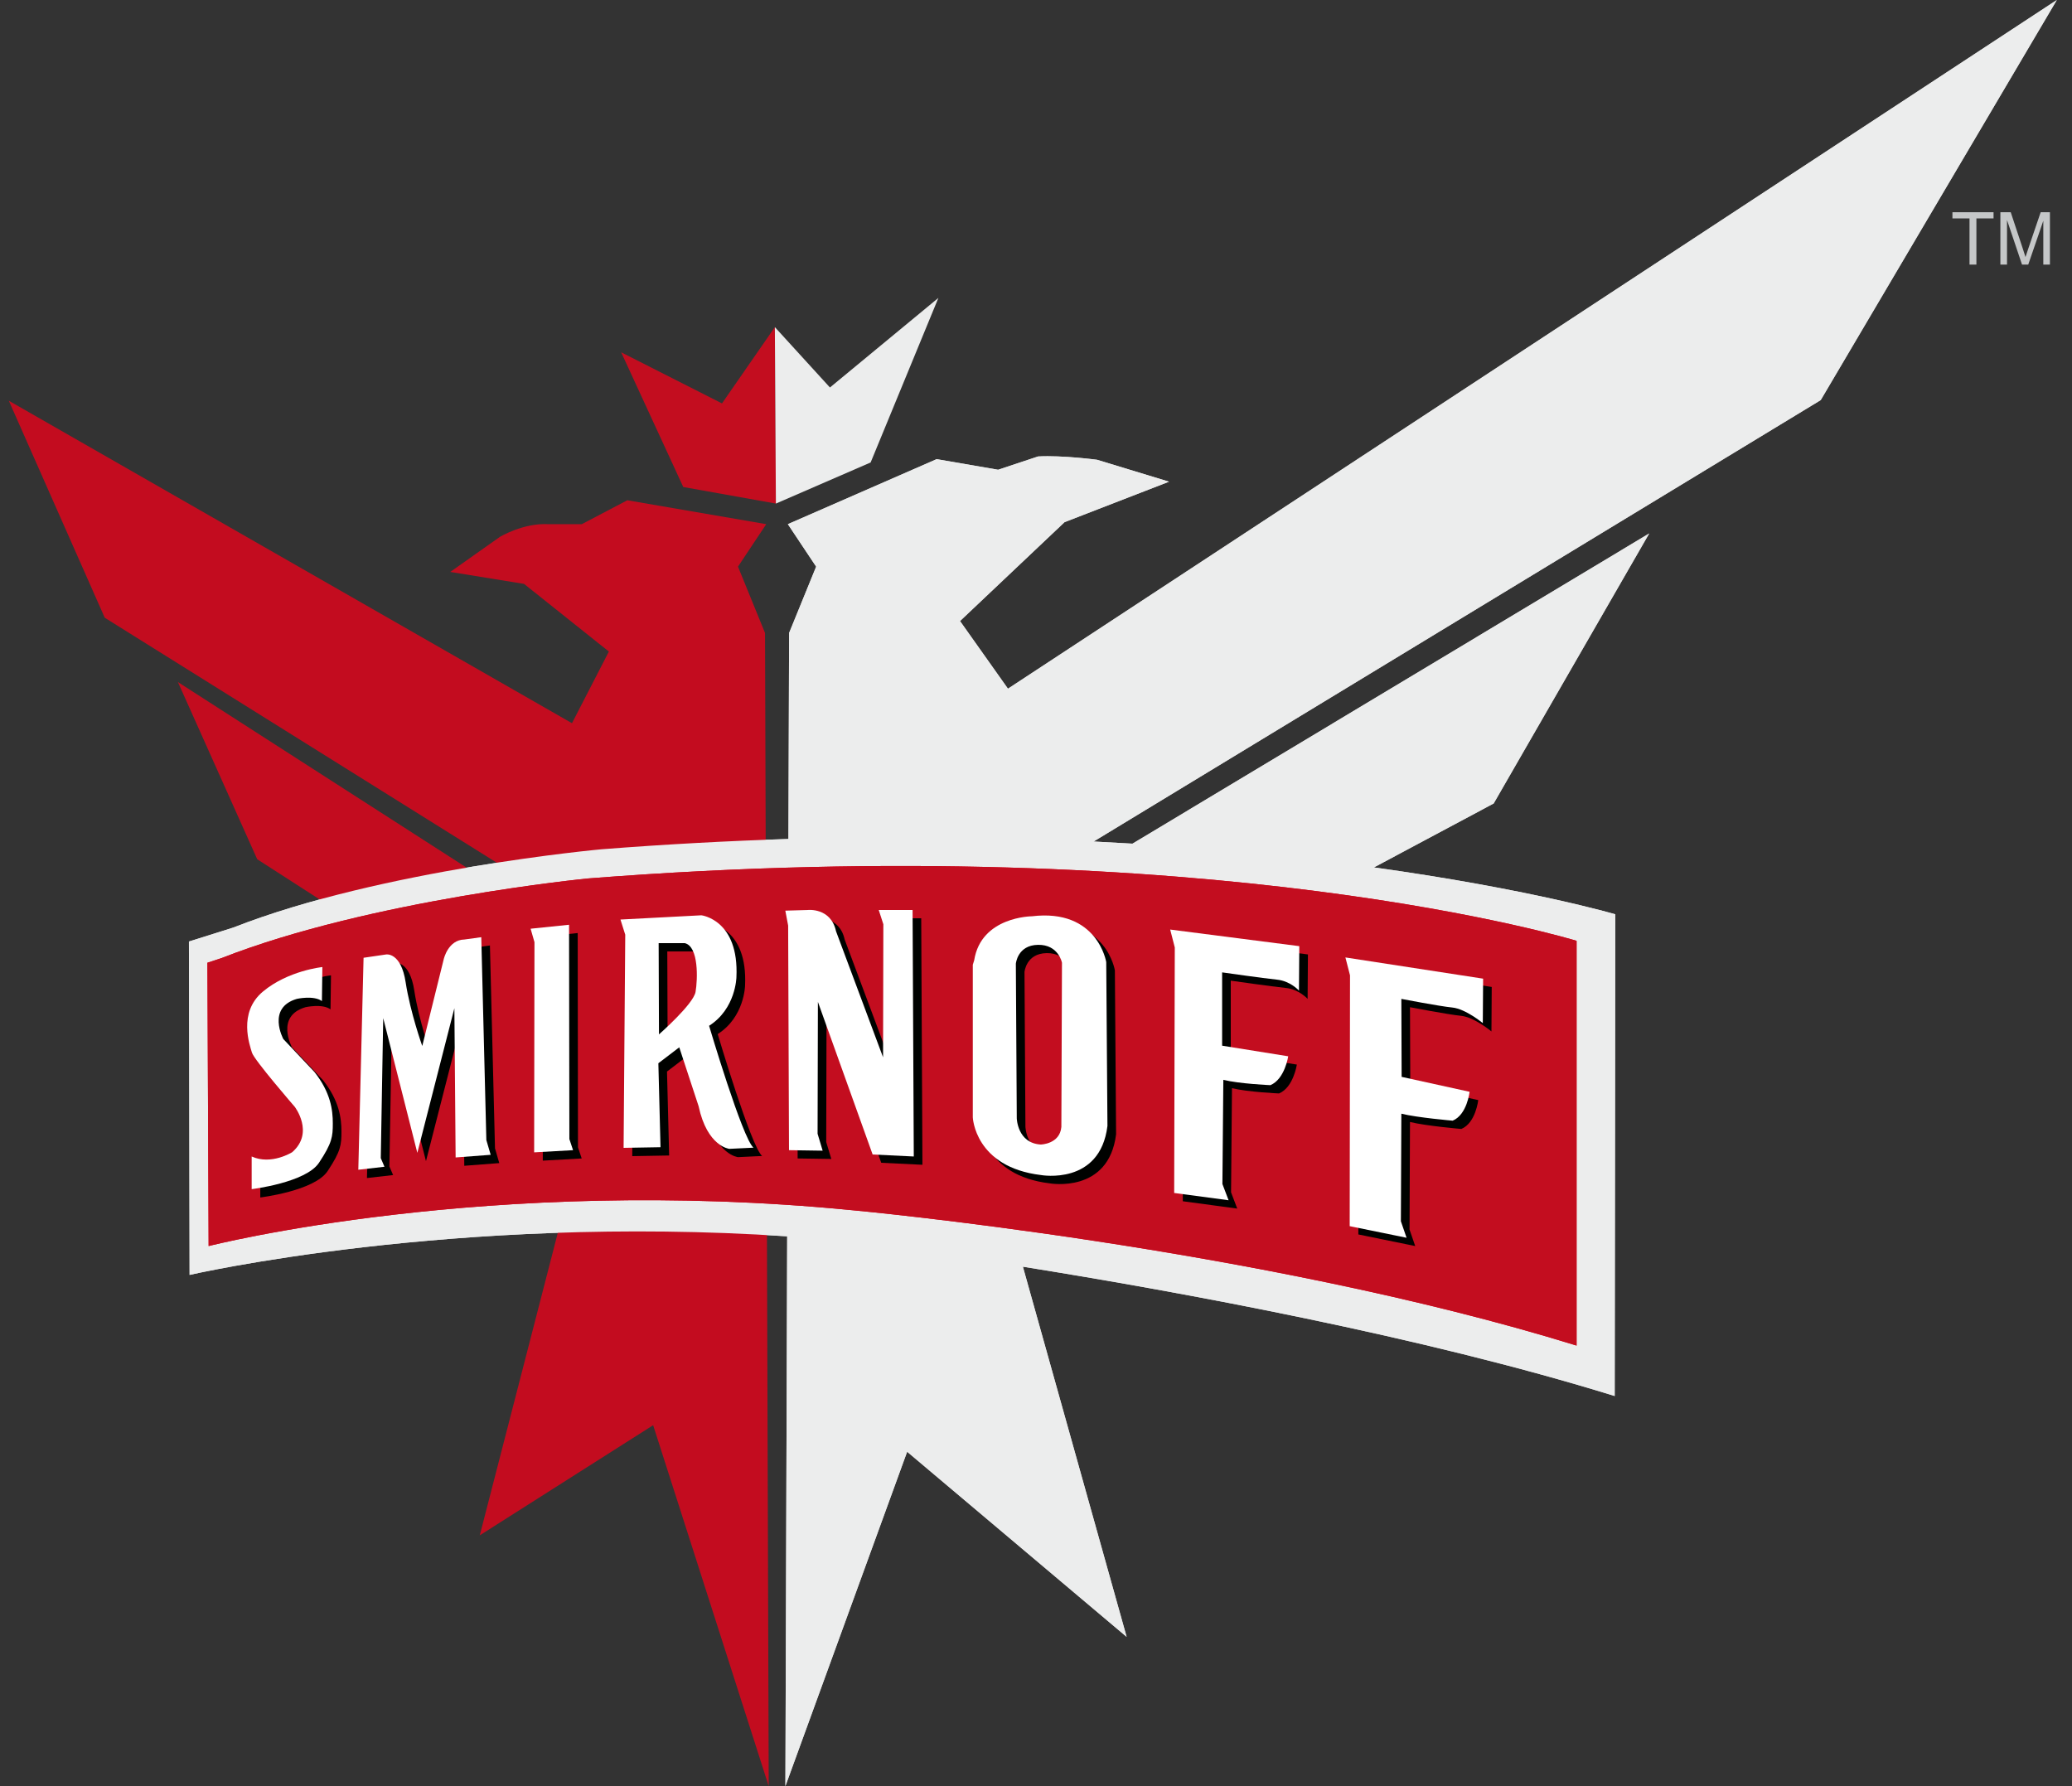
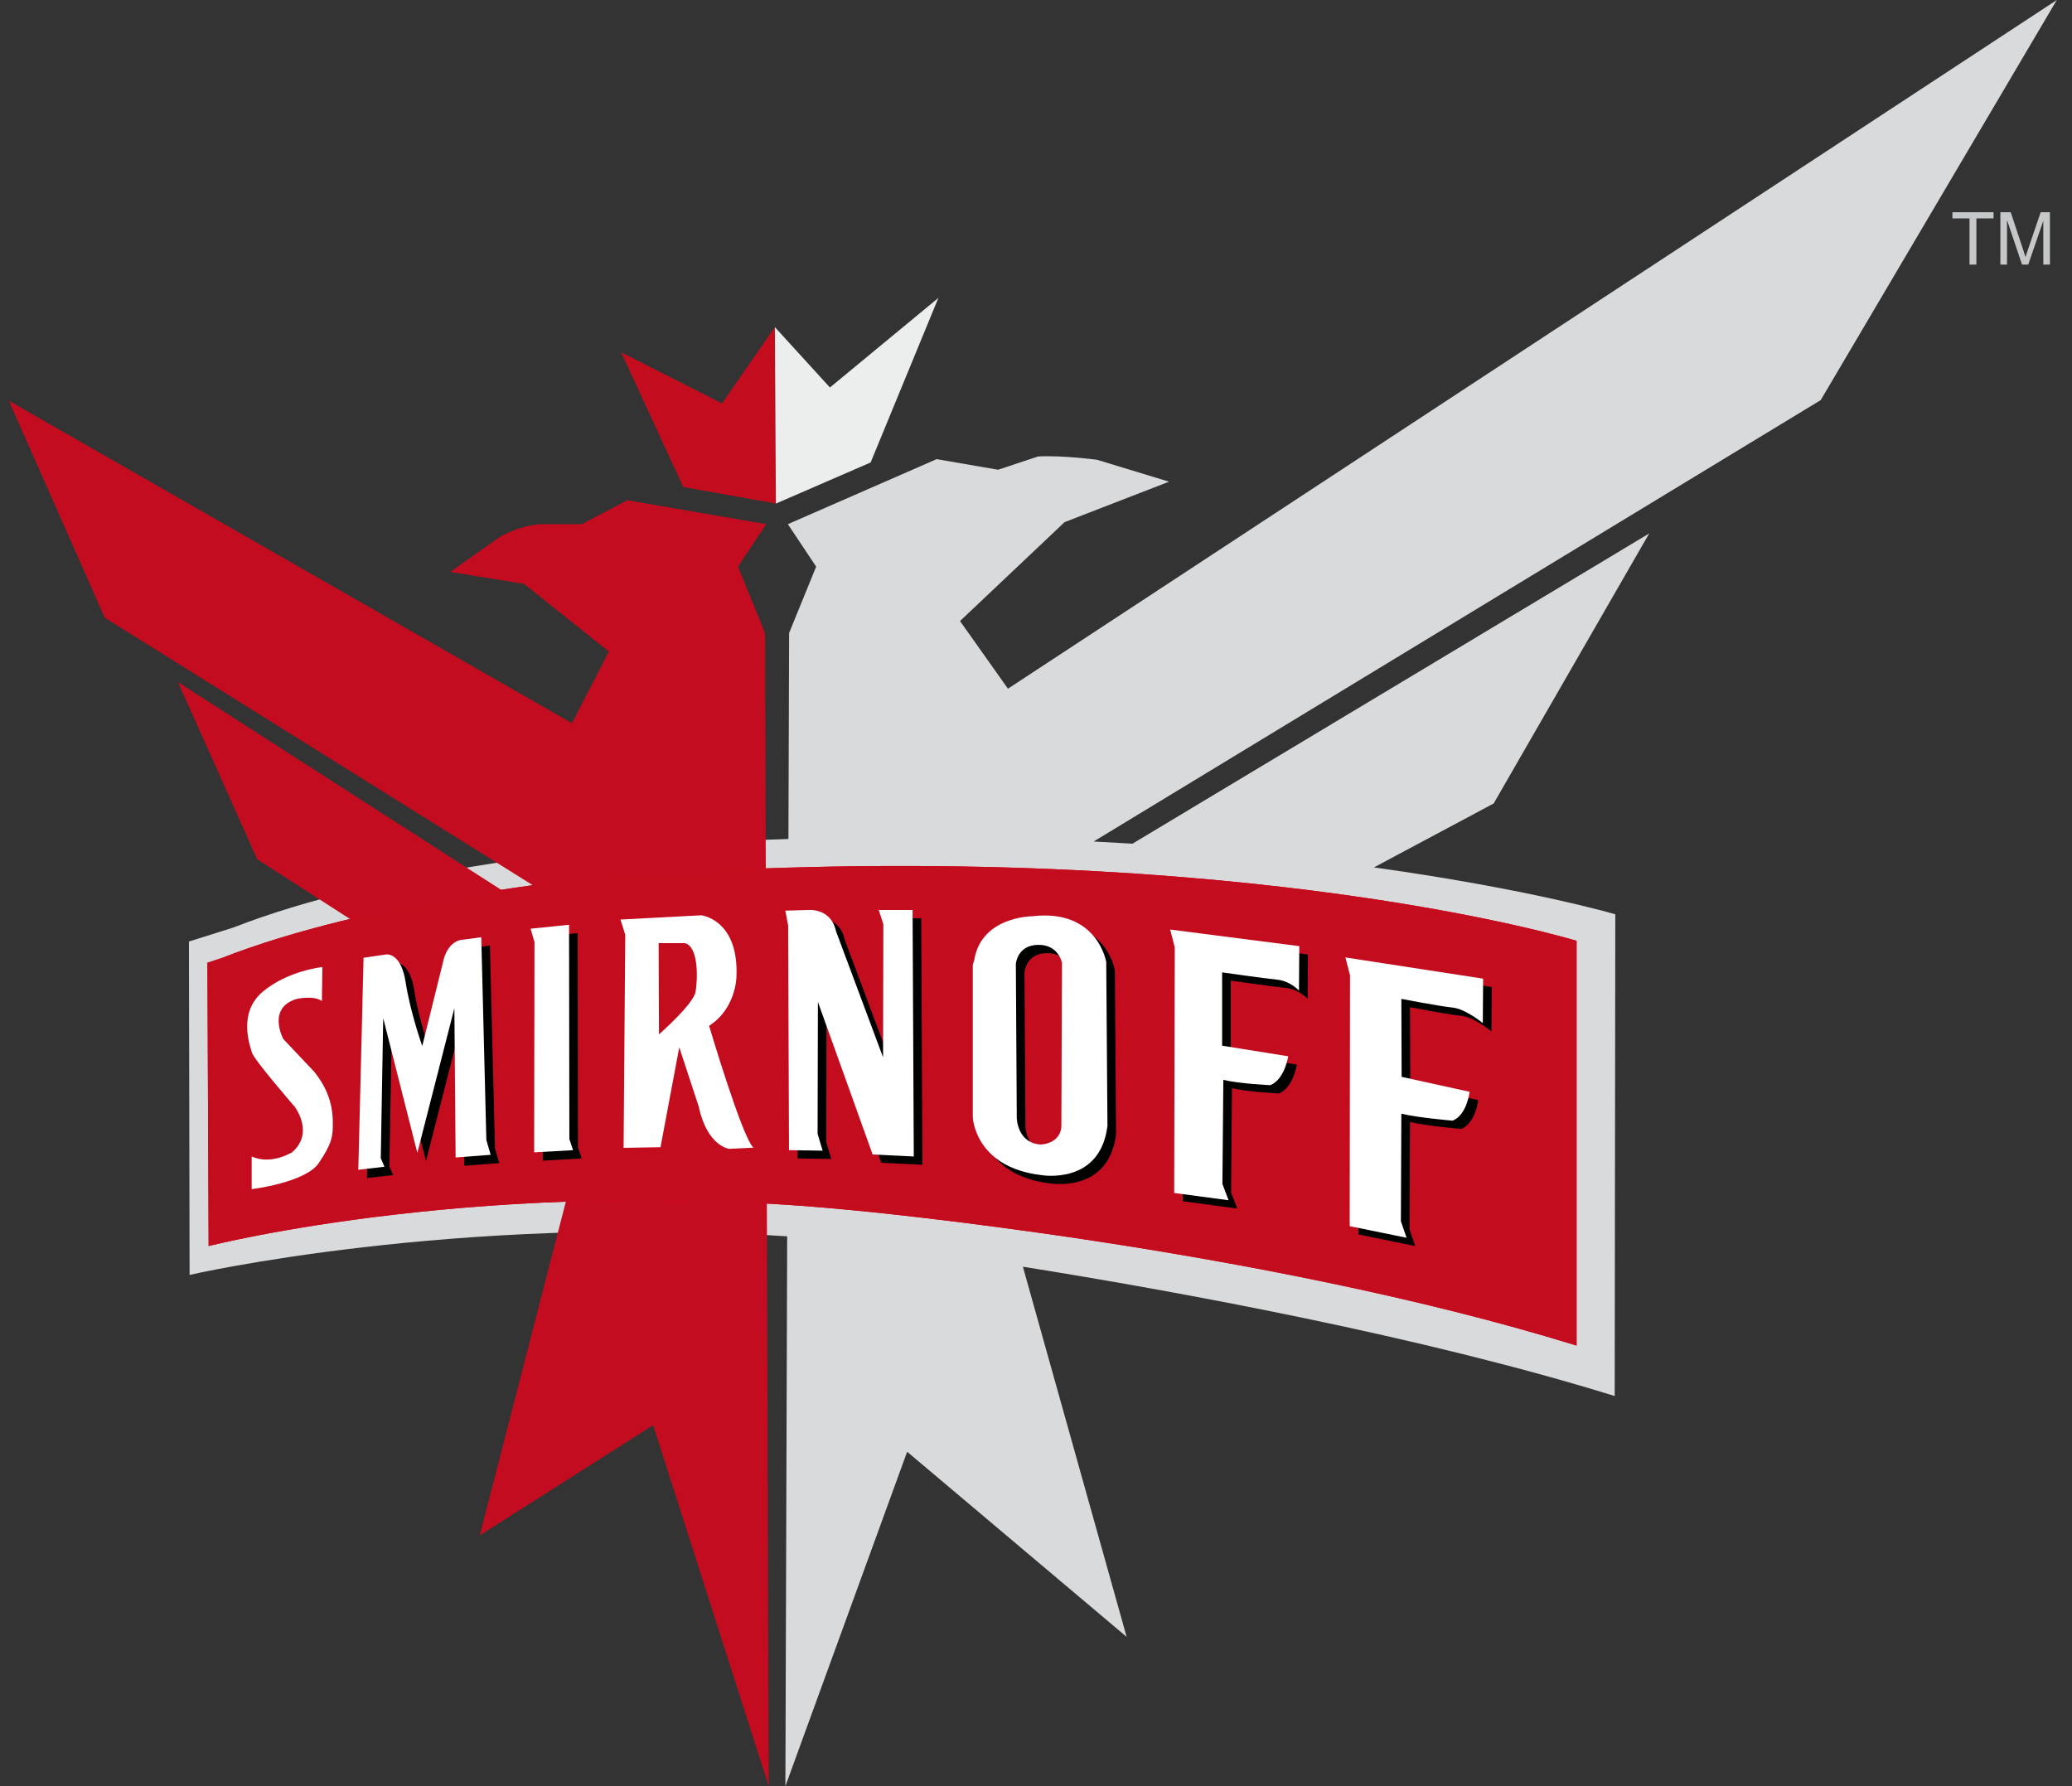
<svg xmlns="http://www.w3.org/2000/svg" width="58" height="50" viewBox="0 0 58 50" fill="none">
  <rect x="0" y="0" width="58" height="50" fill="#333333" stroke="none" />
  <path fill-rule="evenodd" clip-rule="evenodd" d="M30.613 23.557L50.966 11.2L57.575 0L28.215 19.279L26.873 17.385L29.799 14.617L32.724 13.484L30.711 12.871C30.711 12.871 29.747 12.741 29.058 12.778L27.94 13.15L26.219 12.853L22.054 14.673L22.846 15.862L22.089 17.719L22.07 23.486C20.401 23.539 18.656 23.632 16.837 23.774C16.837 23.774 10.693 24.331 6.529 25.966L5.289 26.356L5.307 35.689C5.307 35.689 12.694 33.985 22.035 34.609L21.985 50L25.393 40.639L31.537 45.821L28.633 35.459C33.071 36.17 39.796 37.406 45.199 39.079L45.216 25.594C45.216 25.594 42.821 24.888 38.459 24.282L41.811 22.492L46.165 14.933L31.701 23.617C31.344 23.595 30.982 23.575 30.613 23.557Z" fill="#D9DADB" />
  <path fill-rule="evenodd" clip-rule="evenodd" d="M15.167 24.938L2.932 17.292L0.247 11.218L16.011 20.245L17.044 18.239L14.669 16.345L12.604 16.01L13.997 15.026C13.997 15.026 14.651 14.636 15.34 14.673H16.286L17.56 14.004L21.449 14.673L20.658 15.862L21.415 17.719L21.518 50L18.283 39.896L13.43 42.979L16.729 30.189L7.2 24.053L4.98 19.093L15.065 25.576L15.167 24.938Z" fill="#C30C1F" />
-   <path fill-rule="evenodd" clip-rule="evenodd" d="M30.613 23.557L50.966 11.2L57.575 0L28.215 19.279L26.873 17.385L29.799 14.617L32.724 13.484L30.711 12.871C30.711 12.871 29.747 12.741 29.058 12.778L27.94 13.15L26.219 12.853L22.054 14.673L22.846 15.862L22.089 17.719L22.07 23.486C20.401 23.539 18.656 23.632 16.837 23.774C16.837 23.774 10.693 24.331 6.529 25.966L5.289 26.356L5.307 35.689C5.307 35.689 12.694 33.985 22.035 34.609L21.985 50L25.393 40.639L31.537 45.821L28.633 35.459C33.071 36.17 39.796 37.406 45.199 39.079L45.216 25.594C45.216 25.594 42.821 24.888 38.459 24.282L41.811 22.492L46.165 14.933L31.701 23.617C31.344 23.595 30.982 23.575 30.613 23.557Z" fill="#ECEDED" />
  <path fill-rule="evenodd" clip-rule="evenodd" d="M19.126 13.633L17.388 9.862L20.21 11.293L21.69 9.157L21.721 14.097L19.126 13.633Z" fill="#C30D1F" />
  <path fill-rule="evenodd" clip-rule="evenodd" d="M24.371 12.946L26.268 8.339L23.232 10.847L21.69 9.157L21.719 14.097L24.371 12.946Z" fill="#ECEDED" />
  <path fill-rule="evenodd" clip-rule="evenodd" d="M6.202 26.82L5.806 26.95L5.84 34.881C5.84 34.881 13.671 32.875 23.859 33.878C23.859 33.878 35.251 34.918 44.132 37.667V26.337C44.132 26.337 34.012 23.217 16.458 24.591C16.458 24.591 10.366 25.186 6.202 26.82Z" fill="#E30016" />
  <path fill-rule="evenodd" clip-rule="evenodd" d="M6.202 26.82L5.806 26.95L5.84 34.881C5.84 34.881 13.671 32.875 23.859 33.878C23.859 33.878 35.251 34.918 44.132 37.667V26.337C44.132 26.337 34.012 23.217 16.458 24.591C16.458 24.591 10.366 25.186 6.202 26.82Z" fill="#C30D1F" />
-   <path fill-rule="evenodd" clip-rule="evenodd" d="M9.252 28.255L9.265 27.303C9.265 27.303 8.306 27.401 7.6 27.99C6.895 28.58 7.235 29.495 7.295 29.699C7.355 29.903 8.491 31.213 8.491 31.213C8.491 31.213 9.05 31.937 8.422 32.485C8.422 32.485 7.837 32.857 7.286 32.606V33.521C7.286 33.521 8.801 33.34 9.171 32.782C9.541 32.225 9.558 32.049 9.558 31.677C9.558 31.306 9.498 30.814 9.042 30.238L8.173 29.318C8.173 29.318 7.699 28.445 8.551 28.195C8.551 28.195 9.02 28.088 9.252 28.255Z" fill="#000200" />
  <path fill-rule="evenodd" clip-rule="evenodd" d="M10.272 32.977L10.418 27.043L11.055 26.95C11.055 26.95 11.468 26.885 11.597 27.73C11.726 28.575 12.062 29.513 12.062 29.513L12.664 27.08C12.664 27.08 12.785 26.541 13.241 26.532L13.714 26.467L13.856 32.146L13.976 32.559L12.996 32.634L12.961 28.455L11.924 32.504L10.969 28.733L10.9 32.652L11.004 32.894L10.272 32.977Z" fill="#000200" />
  <path fill-rule="evenodd" clip-rule="evenodd" d="M15.194 32.49L15.203 26.607L15.095 26.23L16.171 26.119L16.179 32.118L16.283 32.429L15.194 32.49Z" fill="#000200" />
-   <path fill-rule="evenodd" clip-rule="evenodd" d="M17.698 32.364L17.743 26.398L17.61 25.973L19.875 25.854C19.875 25.854 20.933 25.975 20.856 27.591C20.856 27.591 20.839 28.473 20.09 28.947C20.09 28.947 21.028 32.109 21.334 32.36L20.658 32.392C20.658 32.392 20.039 32.332 19.798 31.199L19.256 29.55L18.671 29.996L18.731 32.346L17.698 32.364ZM19.41 26.634H18.679L18.688 29.188C18.688 29.188 19.651 28.343 19.712 28C19.772 27.656 19.806 26.727 19.41 26.634Z" fill="#000200" />
  <path fill-rule="evenodd" clip-rule="evenodd" d="M22.328 32.429L22.304 26.142L22.224 25.724L22.852 25.706C22.852 25.706 23.498 25.631 23.644 26.3L24.961 29.829L24.969 26.105L24.84 25.706H25.787L25.821 32.606L24.668 32.55L23.137 28.278L23.128 31.97L23.27 32.443L22.328 32.429Z" fill="#000200" />
  <path fill-rule="evenodd" clip-rule="evenodd" d="M27.512 27.113L27.473 27.238V31.51C27.473 31.51 27.525 32.903 29.384 33.126C29.384 33.126 31.036 33.423 31.242 31.752L31.208 27.164C31.208 27.164 30.967 25.659 29.126 25.882C29.126 25.882 27.706 25.887 27.512 27.113ZM28.678 27.21L28.704 31.538C28.704 31.538 28.721 32.234 29.375 32.272C29.375 32.272 29.908 32.262 29.951 31.779L29.969 27.182C29.969 27.182 29.874 26.672 29.297 26.681C28.721 26.69 28.678 27.21 28.678 27.21Z" fill="#000200" />
  <path fill-rule="evenodd" clip-rule="evenodd" d="M33.109 33.627L33.127 26.755L32.998 26.254L36.612 26.718L36.603 27.962C36.603 27.962 36.362 27.693 35.992 27.656C35.622 27.619 34.452 27.452 34.452 27.452V29.504L36.302 29.801C36.302 29.801 36.207 30.442 35.803 30.609C35.803 30.609 34.934 30.572 34.486 30.461L34.46 33.377L34.633 33.832L33.109 33.627Z" fill="#000200" />
  <path fill-rule="evenodd" clip-rule="evenodd" d="M38.023 34.556L38.032 27.535L37.903 27.034L41.757 27.628L41.749 28.873C41.749 28.873 41.267 28.473 40.897 28.436C40.527 28.399 39.469 28.195 39.469 28.195L39.477 30.377L41.379 30.795C41.379 30.795 41.31 31.436 40.906 31.603C40.906 31.603 39.916 31.519 39.469 31.408L39.456 34.419L39.615 34.881L38.023 34.556Z" fill="#000200" />
  <path fill-rule="evenodd" clip-rule="evenodd" d="M9.011 28.023L9.024 27.071C9.024 27.071 8.064 27.168 7.359 27.758C6.653 28.348 6.993 29.263 7.053 29.467C7.113 29.671 8.249 30.981 8.249 30.981C8.249 30.981 8.808 31.705 8.18 32.253C8.18 32.253 7.595 32.624 7.045 32.374V33.288C7.045 33.288 8.559 33.107 8.929 32.55C9.299 31.993 9.316 31.816 9.316 31.445C9.316 31.073 9.256 30.581 8.8 30.006L7.931 29.086C7.931 29.086 7.458 28.213 8.309 27.962C8.309 27.962 8.778 27.856 9.011 28.023Z" fill="white" />
  <path fill-rule="evenodd" clip-rule="evenodd" d="M10.03 32.745L10.177 26.811L10.813 26.718C10.813 26.718 11.226 26.653 11.355 27.498C11.485 28.343 11.82 29.281 11.82 29.281L12.422 26.848C12.422 26.848 12.543 26.309 12.999 26.3L13.472 26.235L13.614 31.914L13.735 32.327L12.754 32.401L12.719 28.223L11.682 32.272L10.727 28.501L10.659 32.42L10.762 32.661L10.03 32.745Z" fill="white" />
  <path fill-rule="evenodd" clip-rule="evenodd" d="M14.952 32.258L14.961 26.374L14.853 25.998L15.929 25.887L15.938 31.886L16.041 32.197L14.952 32.258Z" fill="white" />
-   <path fill-rule="evenodd" clip-rule="evenodd" d="M17.456 32.132L17.502 26.165L17.368 25.741L19.633 25.622C19.633 25.622 20.692 25.743 20.614 27.359C20.614 27.359 20.597 28.241 19.849 28.715C19.849 28.715 20.786 31.877 21.092 32.127L20.416 32.16C20.416 32.16 19.797 32.1 19.556 30.967L19.014 29.318L18.429 29.764L18.489 32.114L17.456 32.132ZM19.169 26.402H18.437L18.446 28.956C18.446 28.956 19.41 28.111 19.47 27.767C19.53 27.424 19.564 26.495 19.169 26.402Z" fill="white" />
+   <path fill-rule="evenodd" clip-rule="evenodd" d="M17.456 32.132L17.502 26.165L17.368 25.741L19.633 25.622C19.633 25.622 20.692 25.743 20.614 27.359C20.614 27.359 20.597 28.241 19.849 28.715C19.849 28.715 20.786 31.877 21.092 32.127L20.416 32.16C20.416 32.16 19.797 32.1 19.556 30.967L19.014 29.318L18.489 32.114L17.456 32.132ZM19.169 26.402H18.437L18.446 28.956C18.446 28.956 19.41 28.111 19.47 27.767C19.53 27.424 19.564 26.495 19.169 26.402Z" fill="white" />
  <path fill-rule="evenodd" clip-rule="evenodd" d="M22.086 32.197L22.062 25.91L21.983 25.492L22.611 25.474C22.611 25.474 23.256 25.399 23.402 26.068L24.719 29.597L24.727 25.873L24.598 25.474H25.545L25.579 32.374L24.427 32.318L22.895 28.046L22.886 31.738L23.028 32.211L22.086 32.197Z" fill="white" />
  <path fill-rule="evenodd" clip-rule="evenodd" d="M27.27 26.881L27.231 27.006V31.278C27.231 31.278 27.283 32.671 29.142 32.894C29.142 32.894 30.794 33.191 31 31.519L30.966 26.932C30.966 26.932 30.725 25.427 28.884 25.65C28.884 25.65 27.464 25.655 27.27 26.881ZM28.436 26.978L28.462 31.306C28.462 31.306 28.479 32.002 29.133 32.039C29.133 32.039 29.667 32.03 29.71 31.547L29.727 26.95C29.727 26.95 29.632 26.439 29.056 26.449C28.479 26.458 28.436 26.978 28.436 26.978Z" fill="white" />
  <path fill-rule="evenodd" clip-rule="evenodd" d="M32.868 33.395L32.885 26.523L32.756 26.021L36.37 26.486L36.361 27.73C36.361 27.73 36.12 27.461 35.75 27.424C35.38 27.387 34.21 27.22 34.21 27.22V29.272L36.06 29.569C36.06 29.569 35.965 30.21 35.561 30.377C35.561 30.377 34.692 30.34 34.244 30.228L34.218 33.144L34.391 33.599L32.868 33.395Z" fill="white" />
  <path fill-rule="evenodd" clip-rule="evenodd" d="M37.781 34.324L37.79 27.303L37.661 26.802L41.516 27.396L41.507 28.64C41.507 28.64 41.025 28.241 40.655 28.204C40.285 28.167 39.227 27.962 39.227 27.962L39.235 30.145L41.137 30.563C41.137 30.563 41.068 31.203 40.664 31.371C40.664 31.371 39.674 31.287 39.227 31.176L39.214 34.187L39.373 34.649L37.781 34.324Z" fill="white" />
  <path fill-rule="evenodd" clip-rule="evenodd" d="M55.131 7.407V6.114H54.653V5.941H55.804V6.114H55.324V7.407H55.131ZM55.995 7.407V5.941H56.285L56.629 6.979C56.661 7.076 56.684 7.148 56.698 7.196C56.715 7.143 56.74 7.065 56.776 6.961L57.123 5.941H57.382V7.407H57.197V6.18L56.775 7.407H56.601L56.181 6.16V7.407H55.995Z" fill="#C5C7C8" />
</svg>